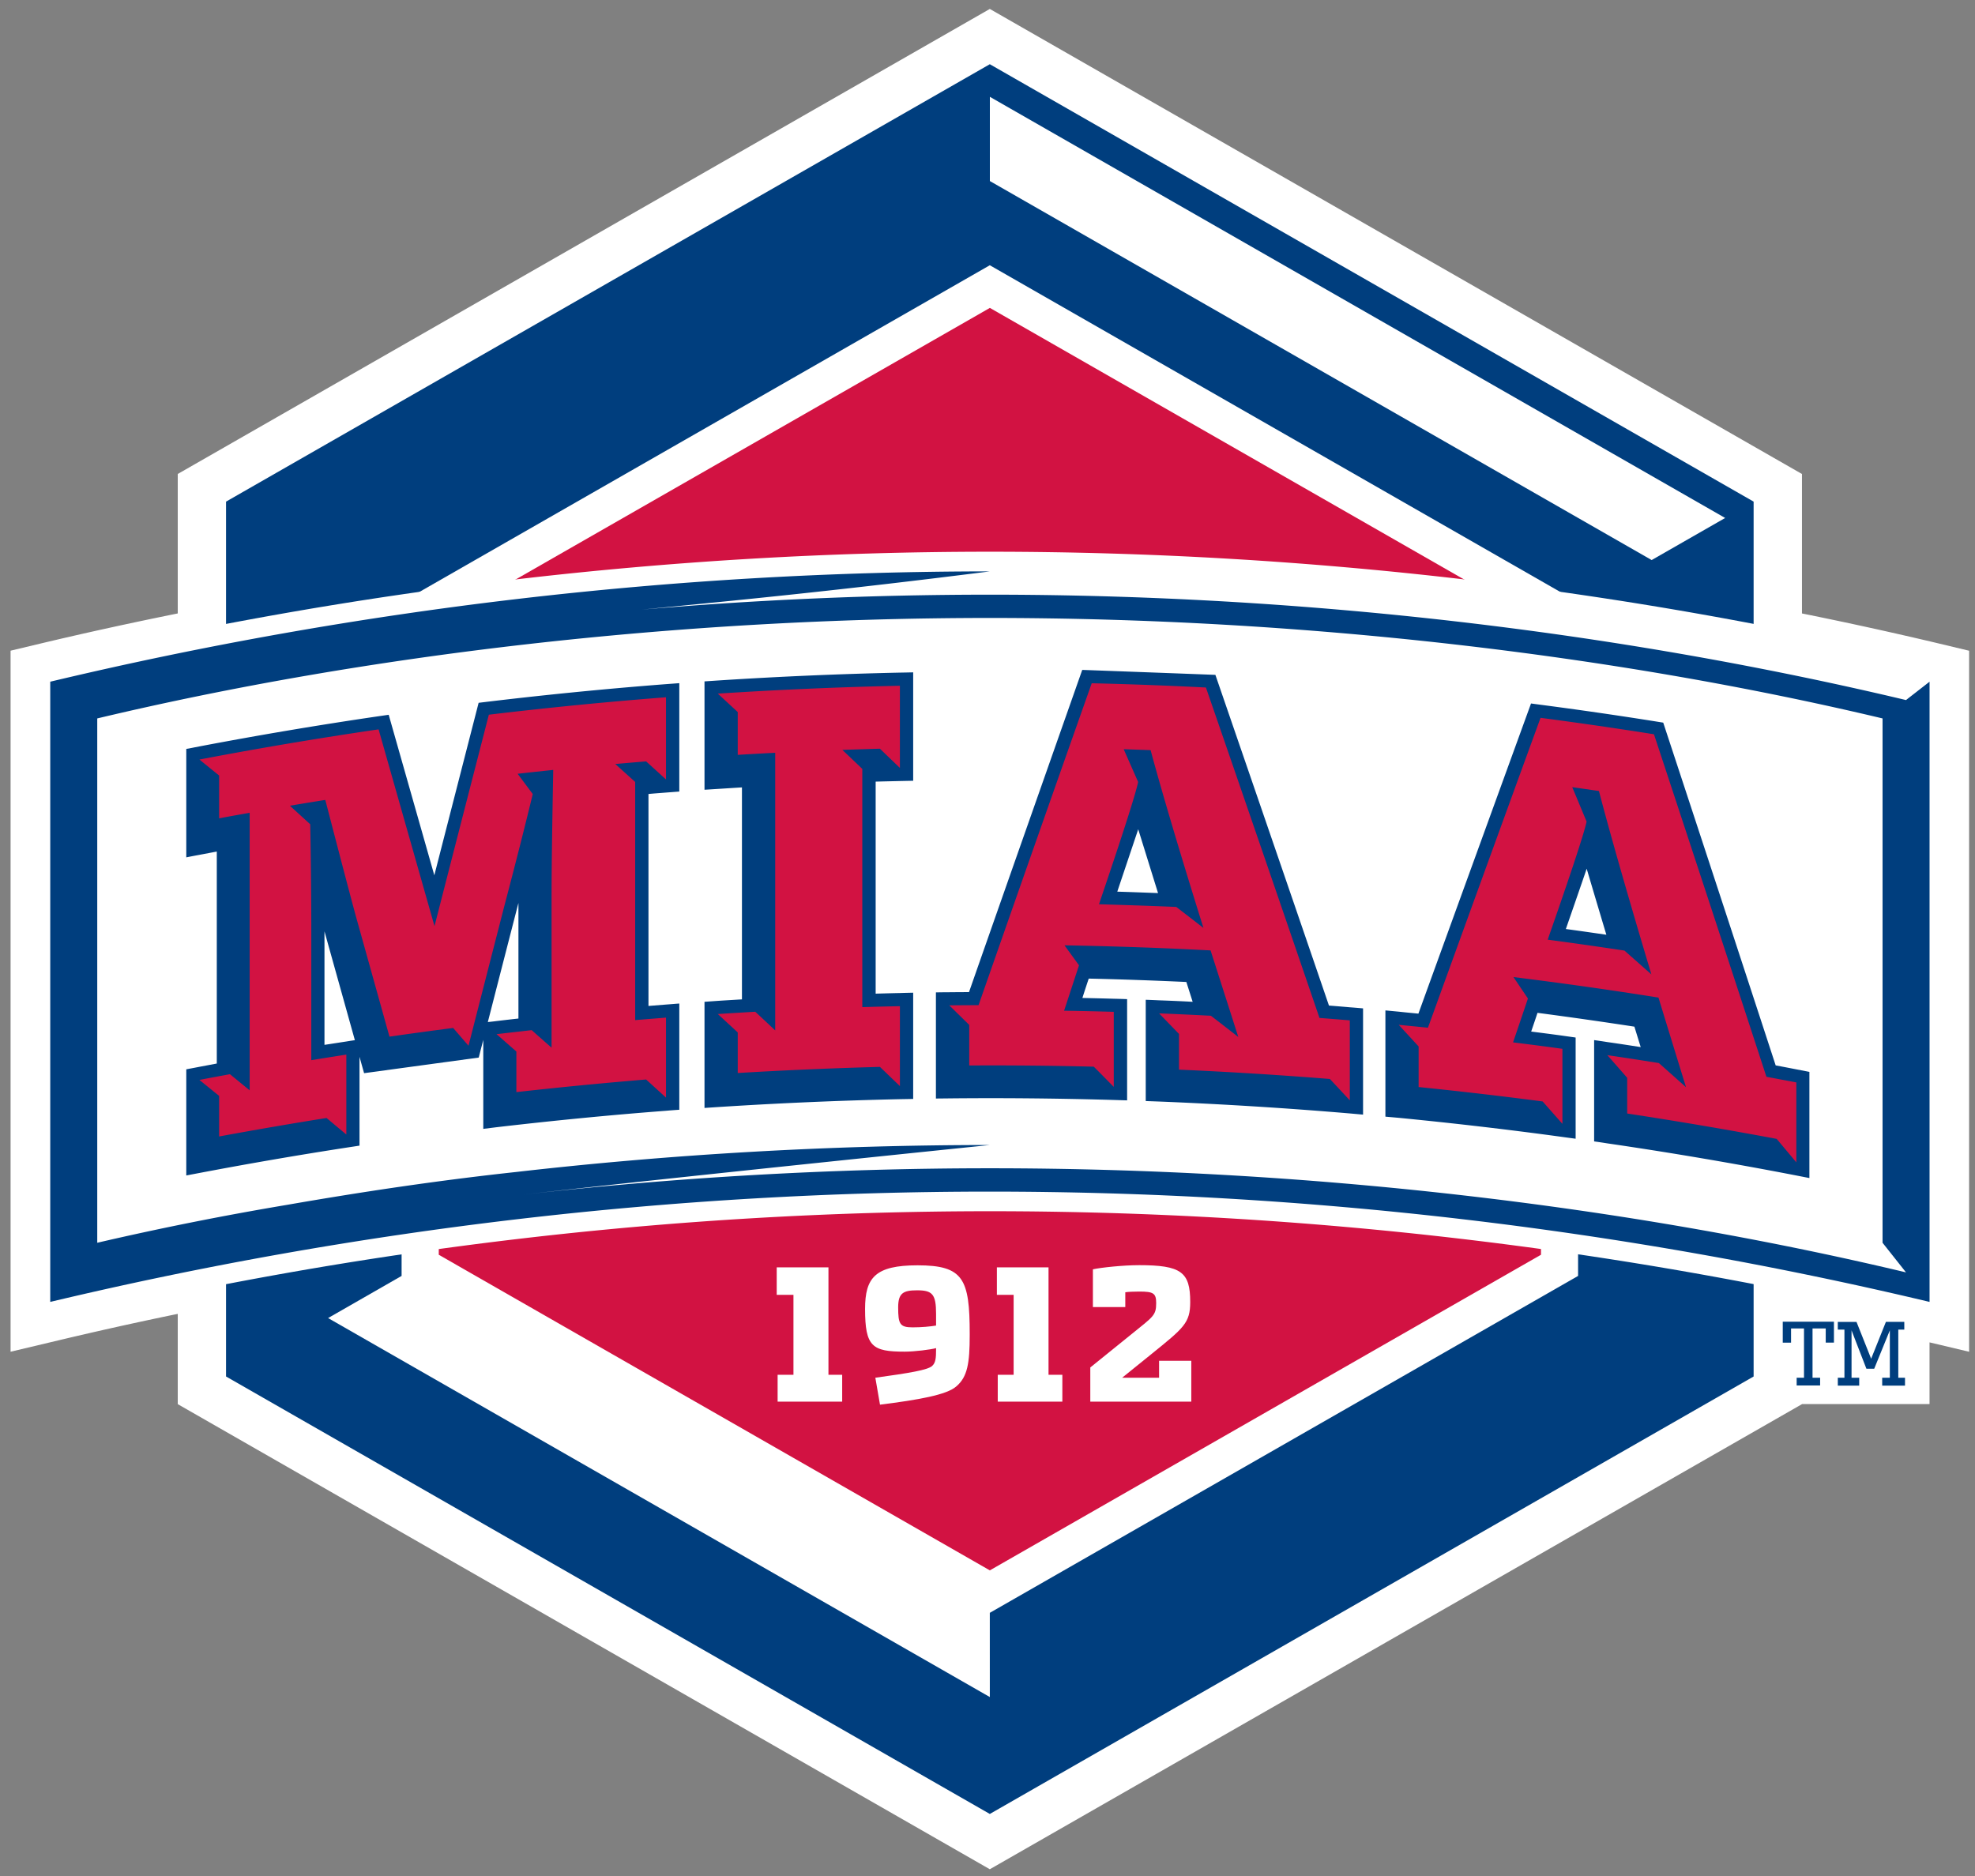
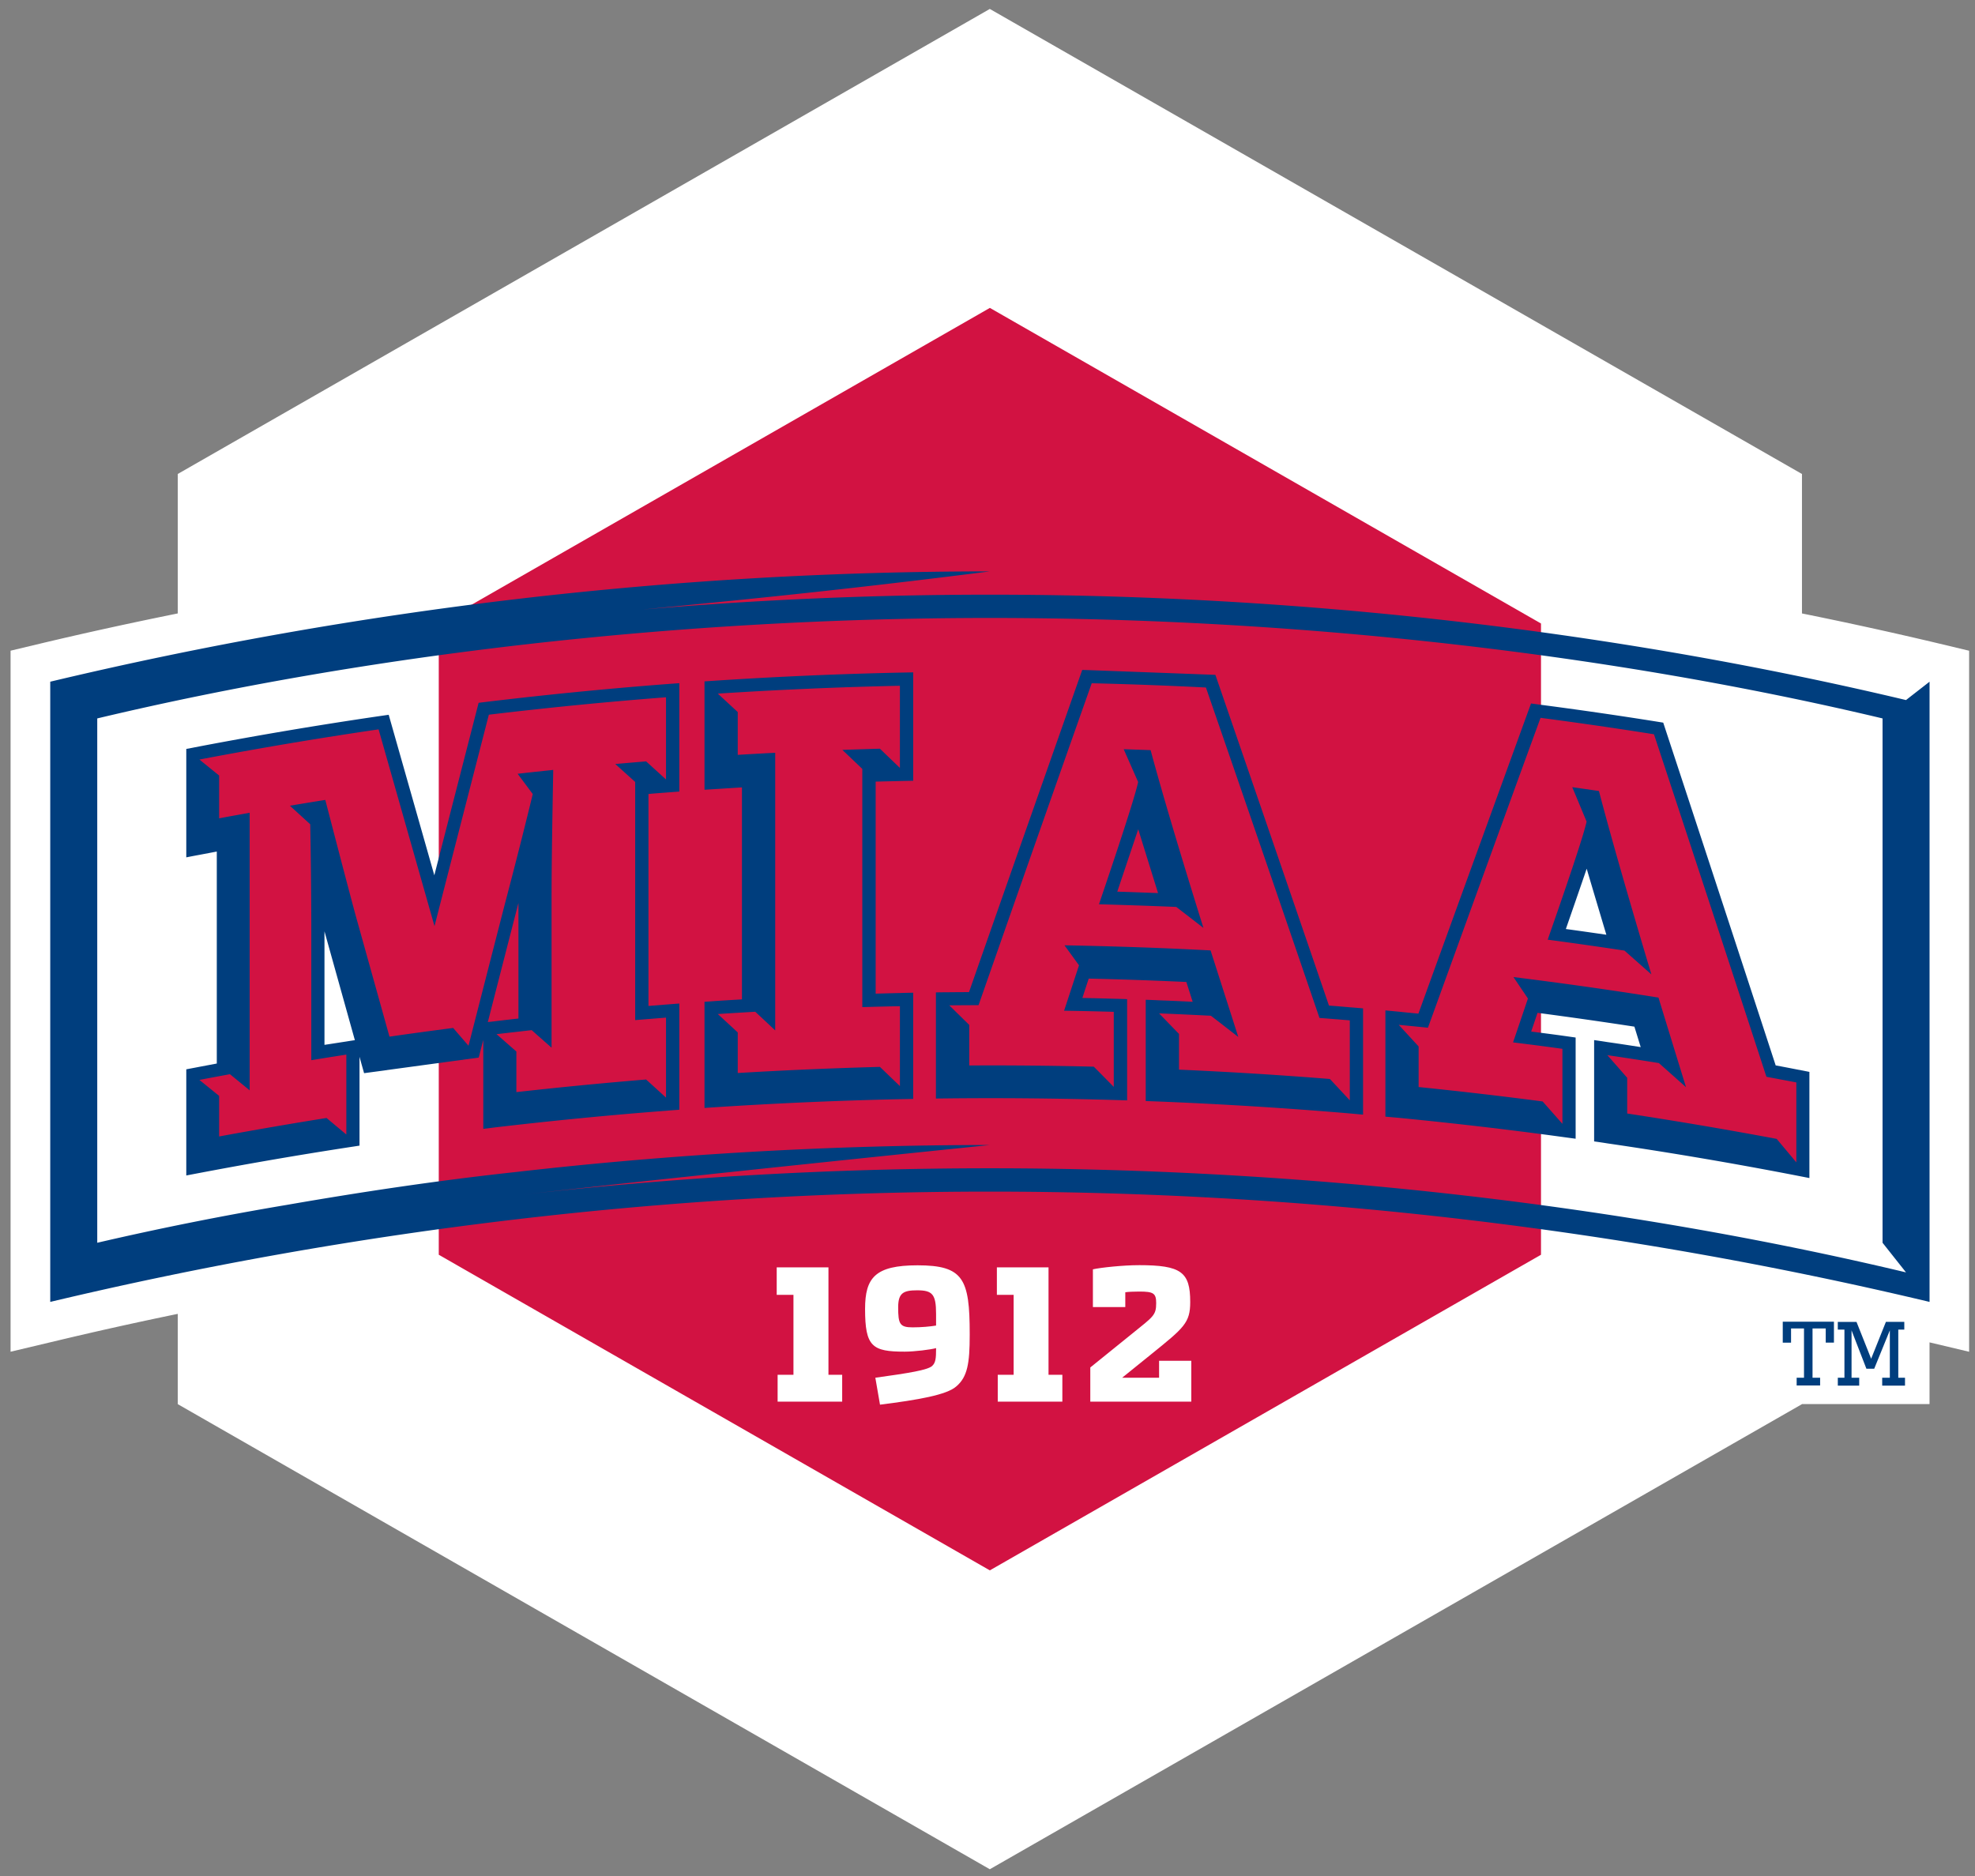
<svg xmlns="http://www.w3.org/2000/svg" width="100" height="95" fill="none">
  <rect width="100%" height="100%" fill="#808080" stroke="none" />
  <path d="m99.701 32.953-1.537-.368a207.344 207.344 0 0 0-6.925-1.52v-7.062L50.117.453 9 24.002v7.062c-2.318.469-4.628.972-6.928 1.52l-1.537.367v35.5l2.475-.588A200.54 200.54 0 0 1 9 66.534v4.571l41.117 23.553L91.24 71.105V71.1h6.458v-3.123l2.004.476v-35.5Z" fill="#fff" />
-   <path d="M83.627 28.36 50.12 9.168V4.903L87.35 26.23l-3.723 2.132ZM20.334 64.612v-34.12l29.783-17.06 29.786 17.06v34.12L50.117 81.673l.001 4.265-33.506-19.192 3.722-2.134Zm29.783-61.36-38.672 22.15v44.303l38.672 22.153 38.674-22.153V25.402L50.117 3.252Z" fill="#003E7E" />
  <path d="M50.12 15.592 22.216 31.574V63.54l27.902 15.983L78.025 63.54V31.574L50.12 15.592Zm7.537 48.475c2.15 0 2.607.342 2.607 1.865 0 1.063-.316 1.305-1.984 2.654l-1.463 1.182h1.871v-.86h1.631v2.07h-5.114v-1.73l2.116-1.71c1.071-.868 1.22-.924 1.22-1.55 0-.5-.14-.584-.856-.584-.244 0-.58.012-.708.036v.75h-1.64v-1.912c.412-.092 1.548-.21 2.32-.21Zm-11.2.008c2.319 0 2.642.683 2.642 3.463v.076c0 1.412-.111 2.114-.68 2.594-.483.429-1.919.679-3.862.924l-.236-1.364c1.752-.242 2.627-.389 2.871-.591.184-.167.204-.4.204-.861v-.048c-.272.076-1.092.179-1.591.179-1.64 0-2.004-.25-2.004-2.162 0-1.583.512-2.21 2.655-2.21Zm-7.13.103h2.62v5.44h.695v1.36h-3.269v-1.36h.802V65.57h-.848v-1.392Zm11.148 0h2.615v5.44h.7v1.36h-3.271v-1.36h.804V65.57h-.848v-1.392Zm-4.038 1.163c-.7 0-.96.139-.96.86 0 .838.076 1.016.728 1.016.447 0 .883-.04 1.191-.091v-.595c0-.996-.188-1.19-.96-1.19Z" fill="#D21242" />
-   <path d="M97.934 33.552a206.593 206.593 0 0 0-47.807-5.613c-16.082 0-32.17 1.889-47.811 5.613l-.769.185V67.19l1.237-.295a204.59 204.59 0 0 1 47.343-5.559c15.927 0 31.857 1.87 47.34 5.559l1.238.295V33.737l-.77-.185Z" fill="#fff" />
  <path d="M50.123 28.935c-15.97 0-31.941 1.86-47.579 5.586v31.407a205.324 205.324 0 0 1 47.58-5.585c15.97 0 31.936 1.86 47.575 5.585V34.521c-.356.279-.836.65-1.192.93-3.59-.855-7.261-1.611-10.984-2.267-11.444-2.015-23.42-3.07-35.4-3.07-5.893 0-11.783.256-17.61.755 4.635-.451 10.017-.97 17.61-1.934Zm0 2.358c15.783 0 31.565 1.842 45.196 5.088v26.552l1.188 1.5c-14.26-3.4-30.322-5.272-46.384-5.272-8.033 0-16.064.468-23.87 1.36 7.806-.892 23.87-2.538 23.87-2.538-8.077 0-16.156.468-24.007 1.368-3.952.428-7.795 1.004-11.58 1.662a158.152 158.152 0 0 0-9.612 1.92V36.381c13.63-3.246 29.413-5.088 45.2-5.088Zm4.674 2.63c-.052.15-3.874 11-5.733 16.316-.332.004-.668.004-1 .008-.224 0-.452.004-.676.008v5.375c.224-.004.452-.004.676-.008 2.775-.028 5.554 0 8.329.08.228.007.452.015.676.02v-5.126a37.007 37.007 0 0 0-.676-.02c-.528-.016-1.06-.028-1.588-.04.104-.329.212-.654.32-.98 1.648.036 3.295.096 4.943.171.108.334.212.667.32 1.004a82.362 82.362 0 0 0-1.7-.075 39.78 39.78 0 0 0-.676-.028v5.129l.676.024c3.219.13 6.442.33 9.657.603l.671.06v-5.38c-.224-.02-.448-.04-.671-.055-.352-.032-.704-.06-1.056-.088-1.863-5.454-5.698-16.594-5.75-16.746-.16-.008-6.582-.248-6.742-.251Zm-8.56.125c-.224.004-.448.01-.672.013-3.075.067-6.15.2-9.221.399l-.673.045v5.487c.224-.011 1.488-.095 1.896-.118v10.734c-.408.024-.815.048-1.223.075l-.673.048v5.375a217.02 217.02 0 0 1 9.894-.444l.672-.012v-5.38c-.224.005-.448.009-.672.017-.412.008-.82.02-1.228.031V39.581c.408-.011 1.675-.04 1.9-.043v-5.49Zm-11.842.547-.673.05a213.591 213.591 0 0 0-9.488.945c-.044.171-1.54 5.99-2.243 8.734l-2.31-8.128-.512.074c-3.033.444-6.056.954-9.072 1.528l-.665.128v5.49c.222-.044.444-.087.665-.127l.88-.167v10.735l-.88.166c-.221.044-.443.084-.665.127v5.376c.222-.044.444-.084.665-.127a215.94 215.94 0 0 1 7.438-1.282c.224-.035.445-.067.668-.103v-4.498l.099.357.133.472 5.805-.79.13-.511.1-.385v4.506l.67-.083c2.856-.333 5.718-.615 8.582-.833.224-.02.45-.036.673-.052v-5.379c-.223.016-.449.036-.673.052l-.888.071V40.207c.295-.028.592-.048.888-.072l.673-.051v-5.49Zm43.125 1.03c-.052.142-3.85 10.588-5.702 15.705-.332-.032-.664-.063-1-.1-.223-.02-.447-.043-.671-.063v5.38l.672.059c2.77.27 5.534.591 8.289.968.224.032.447.06.671.091V52.54l-.671-.095c-.524-.072-1.052-.14-1.58-.207.108-.317.216-.63.32-.948 1.636.215 3.27.449 4.906.699.108.345.212.69.32 1.035-.564-.087-1.127-.175-1.691-.254-.22-.036-.444-.068-.668-.1v5.13c.224.032.448.064.668.1 3.203.467 6.39 1.01 9.568 1.626l.664.13v-5.375l-.664-.13c-.347-.068-.695-.135-1.043-.199a7196.589 7196.589 0 0 0-5.694-17.358l-.472-.076c-1.911-.303-3.827-.58-5.742-.83l-.48-.064Zm-19.889 6.367 1.004 3.233c-.688-.024-1.376-.052-2.063-.072.096-.293.887-2.642 1.06-3.161Zm22.708 2c.124.424.9 3.03.996 3.343-.684-.099-1.368-.198-2.051-.29.1-.285.887-2.558 1.055-3.054ZM26.25 45.728v5.85c-.37.04-.74.084-1.11.128-.146.02-.294.035-.44.051.502-1.96 1.005-3.915 1.508-5.87l.042-.16Zm-9.821 1.436.016.055 1.523 5.455c-.144.02-.289.043-.433.067-.369.056-.737.115-1.106.17v-5.747Zm73.837 19.767v1.06h.42v-.719h.656v2.495h-.372v.393h1.188v-.393h-.384v-2.495h.668v.718h.416v-1.06h-2.592Zm2.787.008v.392h.336v2.436h-.335v.4h1.083v-.4h-.388v-2.4l.14.365.612 1.579h.396l.628-1.543.163-.4v2.4h-.387v.4h1.155v-.4h-.34v-2.437h.304v-.392h-.931l-.568 1.42-.18.448-.188-.476L94 66.94h-.948Z" fill="#003E7E" />
  <path d="M55.277 34.6a4619.141 4619.141 0 0 0-5.73 16.302c-.496 0-.991.004-1.483.008l1.011.991v2.055c2.1-.012 4.207.008 6.306.06.34.34.676.682 1.012 1.023v-3.8c-.836-.024-1.676-.044-2.515-.056l.755-2.3c-.244-.338-.491-.675-.735-1.012 2.467.044 4.93.127 7.397.258l1.404 4.383c-.464-.36-.924-.718-1.388-1.075-.876-.043-1.751-.087-2.623-.119.336.345.672.694 1.008 1.04v1.809c2.55.11 5.098.27 7.64.472.337.36.673.721 1.008 1.082v-4.05c-.511-.043-1.023-.083-1.535-.123a4854.404 4854.404 0 0 0-5.75-16.733c-1.927-.098-3.854-.17-5.782-.215Zm-9.712.127c-3.075.066-6.15.199-9.221.398.337.31.673.62 1.01.933v2.167c.632-.037 1.264-.072 1.897-.105v14.06c-.337-.318-.674-.632-1.011-.945-.633.036-1.264.075-1.896.115.337.31.673.619 1.01.932v2.055c2.398-.143 4.796-.246 7.199-.31.336.322.672.647 1.012.972v-4.046c-.636.012-1.268.028-1.904.048V38.937c-.336-.322-.672-.643-1.011-.963.635-.022 1.267-.042 1.903-.06.336.324.672.648 1.012.973v-4.16Zm-11.843.583c-2.995.23-5.985.525-8.97.882-.918 3.563-1.836 7.133-2.752 10.707l-2.831-9.964a213.28 213.28 0 0 0-9.072 1.528l.998.809v2.169c.515-.1 1.031-.19 1.546-.282v14.055c-.333-.274-.665-.544-.998-.817-.515.095-1.031.19-1.546.29l.998.808v2.055c1.81-.333 3.623-.646 5.438-.936.334.278.668.56 1.003.837v-4.046c-.592.091-1.183.186-1.774.282V47.16c0-1.928-.027-4.07-.054-5.415v-.004l-1.03-.94c.597-.1 1.196-.198 1.793-.294 0 0 1.235 4.765 1.588 6.034l1.661 5.954c1.075-.154 2.15-.301 3.226-.44.258.302.516.6.776.9.611-2.388 1.224-4.78 1.837-7.164.556-2.102 1.111-4.312 1.416-5.581-.255-.341-.51-.685-.766-1.026.6-.068 1.202-.133 1.803-.196-.071 3.88-.084 5.26-.084 6.546v7.52c-.336-.293-.671-.59-1.007-.888l-1.78.203 1.005.88v2.055a227.7 227.7 0 0 1 6.568-.639l1.008.917v-4.05c-.52.043-1.04.083-1.561.126V39.597c-.337-.303-.672-.607-1.008-.908.52-.046 1.04-.09 1.561-.133l1.008.915v-4.16Zm44.28 1.041c-1.899 5.205-3.798 10.437-5.701 15.693-.492-.051-.988-.099-1.48-.147l1.008 1.095v2.055c2.095.214 4.186.456 6.278.73.335.377.667.754 1.003 1.135v-3.8c-.831-.116-1.663-.223-2.499-.326.252-.742.504-1.48.752-2.221l-.732-1.087c2.451.305 4.898.65 7.342 1.039.463 1.511.927 3.023 1.395 4.538-.46-.408-.916-.817-1.375-1.222-.868-.139-1.736-.273-2.608-.4.336.38.672.765 1.004 1.146v1.809c2.531.385 5.054.813 7.57 1.285l.995 1.19v-4.05l-1.515-.285a5348.836 5348.836 0 0 0-5.694-17.345 214.07 214.07 0 0 0-5.742-.832ZM56.895 37.94c.456.014.908.03 1.364.047.863 3.208 2.35 7.968 2.675 9.003-.46-.357-.92-.71-1.376-1.063-1.303-.055-2.61-.099-3.914-.135.196-.579 1.787-5.236 1.983-6.193l-.732-1.66Zm22.712 1.922c.452.063.904.13 1.352.194.86 3.3 2.335 8.216 2.655 9.287-.456-.405-.912-.806-1.364-1.206-1.295-.195-2.59-.381-3.886-.552.195-.563 1.775-5.05 1.97-5.982-.243-.579-.483-1.162-.727-1.741Z" fill="#D21242" />
</svg>